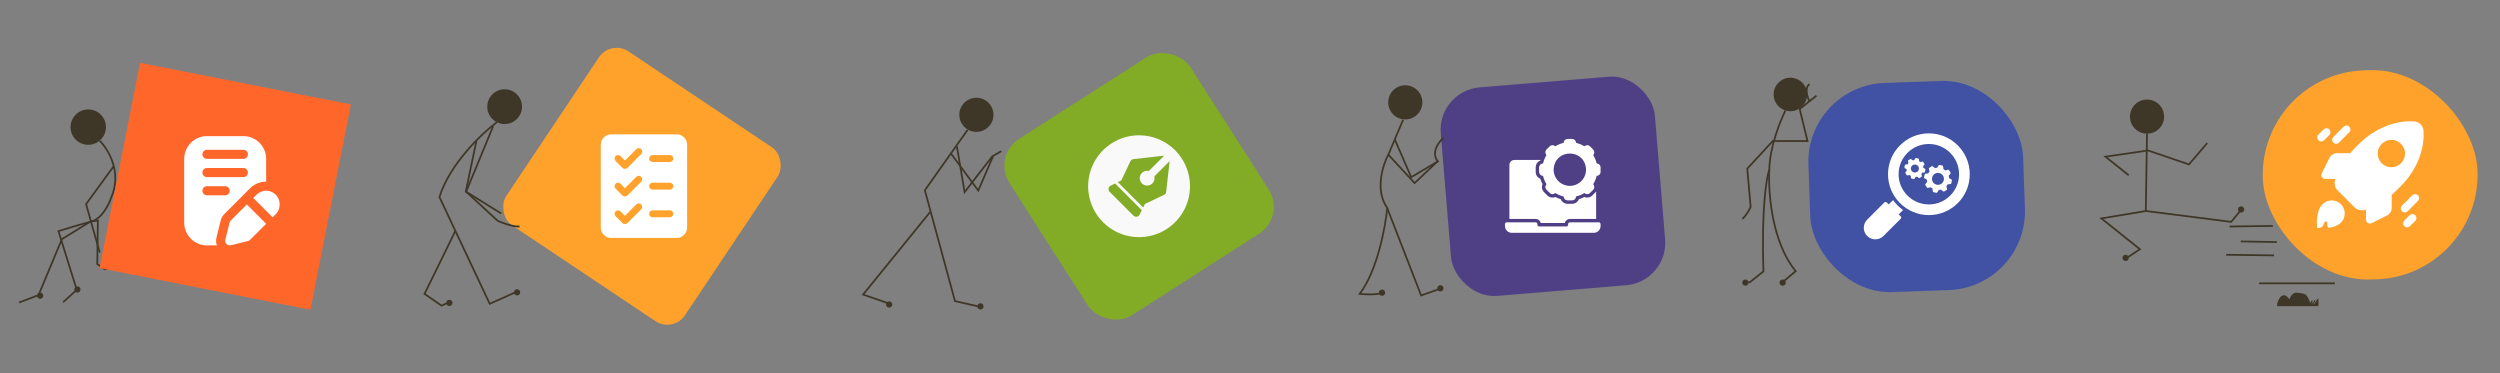
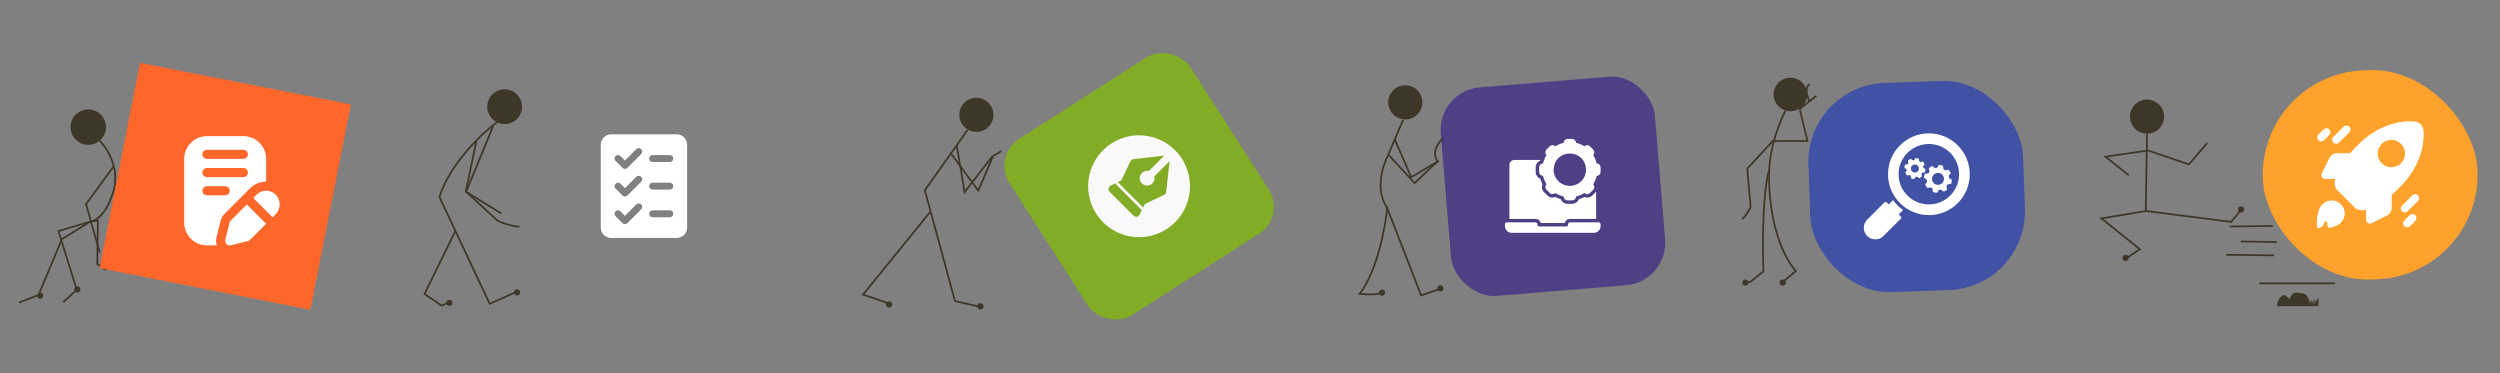
<svg xmlns="http://www.w3.org/2000/svg" width="1407" height="210" viewBox="0 0 1407 210" fill="none">
  <rect x="0" y="0" width="1407" height="210" fill="#808080" stroke="none" />
  <circle cx="22.582" cy="166.417" r="1.747" fill="#3E3727" />
  <circle cx="43.553" cy="162.922" r="1.747" fill="#3E3727" />
  <path d="M62.246 150.87L58.926 151.569L54.732 148.599L55.082 124.136L50.888 124.661L34.813 134.62L21.708 166.072L10.7 170.265" stroke="#3E3727" stroke-width="0.997" />
  <path d="M63.992 93.558L48.441 114.875L56.13 142.132" stroke="#3E3727" stroke-width="0.997" />
  <path d="M56.131 79.23C60.965 84.064 68.991 97.297 62.422 111.555C61.198 115.282 57.284 123.122 51.413 124.659C45.543 126.197 36.62 128.911 32.892 130.076L43.201 163.1L35.513 170.089" stroke="#3E3727" stroke-width="0.997" />
  <circle cx="49.663" cy="71.541" r="9.96" fill="#3E3727" />
  <rect x="78.842" y="35.37" width="120.913" height="117.768" transform="rotate(11.162 78.842 35.37)" fill="#FF662A" />
  <g clip-path="url(#clip0_1920_13910)">
    <path d="M136.977 76.608H116.475C113.077 76.608 109.818 77.958 107.415 80.361C105.012 82.764 103.662 86.023 103.662 89.421V125.299C103.662 126.982 103.993 128.648 104.637 130.203C105.281 131.757 106.225 133.17 107.415 134.36C109.818 136.763 113.077 138.113 116.475 138.113H122.062C121.549 136.699 121.469 135.165 121.831 133.705L124.215 124.069C124.547 122.71 125.248 121.469 126.239 120.481L140.718 105.976C141.91 104.787 143.325 103.844 144.882 103.202C146.438 102.56 148.106 102.231 149.79 102.235V89.421C149.79 86.023 148.44 82.764 146.037 80.361C143.634 77.958 140.375 76.608 136.977 76.608ZM126.726 109.923H116.475C115.795 109.923 115.144 109.653 114.663 109.172C114.182 108.692 113.912 108.04 113.912 107.36C113.912 106.681 114.182 106.029 114.663 105.548C115.144 105.068 115.795 104.798 116.475 104.798H126.726C127.406 104.798 128.058 105.068 128.538 105.548C129.019 106.029 129.289 106.681 129.289 107.36C129.289 108.04 129.019 108.692 128.538 109.172C128.058 109.653 127.406 109.923 126.726 109.923ZM136.977 99.672H116.475C115.795 99.672 115.144 99.402 114.663 98.922C114.182 98.441 113.912 97.789 113.912 97.109C113.912 96.43 114.182 95.778 114.663 95.297C115.144 94.817 115.795 94.547 116.475 94.547H136.977C137.657 94.547 138.308 94.817 138.789 95.297C139.27 95.778 139.54 96.43 139.54 97.109C139.54 97.789 139.27 98.441 138.789 98.922C138.308 99.402 137.657 99.672 136.977 99.672ZM136.977 89.421H116.475C115.795 89.421 115.144 89.151 114.663 88.671C114.182 88.19 113.912 87.538 113.912 86.859C113.912 86.179 114.182 85.527 114.663 85.046C115.144 84.566 115.795 84.296 116.475 84.296H136.977C137.657 84.296 138.308 84.566 138.789 85.046C139.27 85.527 139.54 86.179 139.54 86.859C139.54 87.538 139.27 88.19 138.789 88.671C138.308 89.151 137.657 89.421 136.977 89.421Z" fill="white" />
    <path d="M157.386 115.05C157.412 117.076 156.634 119.029 155.223 120.483L153.429 122.302C153.429 122.302 142.538 111.436 142.564 111.436L144.357 109.617C145.42 108.529 146.784 107.785 148.274 107.481C149.764 107.178 151.311 107.328 152.715 107.914C154.118 108.499 155.314 109.492 156.147 110.764C156.98 112.036 157.411 113.529 157.386 115.05Z" fill="white" />
    <path d="M149.792 125.94L140.72 134.987C140.4 135.319 139.99 135.551 139.541 135.653L129.905 138.036C129.476 138.146 129.026 138.143 128.599 138.026C128.172 137.909 127.783 137.683 127.47 137.37C127.157 137.057 126.931 136.668 126.814 136.241C126.698 135.814 126.694 135.364 126.804 134.935L129.187 125.3C129.29 124.85 129.522 124.44 129.854 124.121L138.926 115.074C138.926 115.074 149.792 125.915 149.792 125.94Z" fill="white" />
  </g>
  <circle cx="252.902" cy="170.465" r="1.747" fill="#3E3727" />
  <circle cx="290.994" cy="164.523" r="1.747" fill="#3E3727" />
-   <rect x="343.762" y="22.293" width="120.913" height="117.768" rx="11.966" transform="rotate(33.76 343.762 22.293)" fill="#FFA22B" />
  <path d="M279.636 68.769C271.307 75.001 253.181 92.148 247.311 110.879L275.617 170.986L290.818 164.172" stroke="#3E3727" stroke-width="0.997" />
  <path d="M268.106 79.43L262.165 107.736L280.162 124.336C282.841 125.501 289.039 127.76 292.393 127.481" stroke="#3E3727" stroke-width="0.997" />
  <circle cx="284.004" cy="60.036" r="9.785" fill="#3E3727" />
  <path d="M256.222 130.103L238.924 165.398L248.534 172.038L252.203 170.291" stroke="#3E3727" stroke-width="0.997" />
  <path d="M277.538 71.046L262.337 107.914L282.081 120.146" stroke="#3E3727" stroke-width="0.997" />
  <path d="M380.874 75.607H343.94C342.395 75.611 340.914 76.227 339.821 77.32C338.729 78.413 338.113 79.893 338.108 81.439V128.092C338.113 129.637 338.729 131.117 339.821 132.21C340.914 133.303 342.395 133.919 343.94 133.923H380.874C382.419 133.919 383.9 133.303 384.992 132.21C386.085 131.117 386.701 129.637 386.705 128.092V81.439C386.701 79.893 386.085 78.413 384.992 77.32C383.9 76.227 382.419 75.611 380.874 75.607ZM360.871 117.808L353.096 125.584C352.723 125.937 352.229 126.134 351.716 126.134C351.202 126.134 350.708 125.937 350.335 125.584L346.448 121.696C346.084 121.33 345.881 120.834 345.882 120.318C345.883 119.801 346.088 119.307 346.453 118.941C346.818 118.576 347.313 118.371 347.829 118.37C348.346 118.369 348.841 118.572 349.208 118.936L351.716 121.463L358.111 115.048C358.477 114.685 358.973 114.481 359.489 114.482C360.006 114.483 360.5 114.689 360.866 115.054C361.231 115.419 361.436 115.914 361.437 116.43C361.438 116.946 361.235 117.442 360.871 117.808ZM360.871 102.257L353.096 110.033C352.723 110.386 352.229 110.582 351.716 110.582C351.202 110.582 350.708 110.386 350.335 110.033L346.448 106.145C346.084 105.779 345.881 105.283 345.882 104.767C345.883 104.25 346.088 103.756 346.453 103.391C346.818 103.025 347.313 102.82 347.829 102.819C348.346 102.818 348.841 103.021 349.208 103.385L351.716 105.912L358.111 99.497C358.477 99.134 358.973 98.93 359.489 98.931C360.006 98.932 360.5 99.138 360.866 99.503C361.231 99.868 361.436 100.363 361.437 100.879C361.438 101.395 361.235 101.891 360.871 102.257ZM360.871 86.707L353.096 94.482C352.724 94.838 352.23 95.036 351.716 95.036C351.201 95.036 350.707 94.838 350.335 94.482L346.448 90.594C346.265 90.413 346.12 90.198 346.021 89.961C345.922 89.724 345.871 89.469 345.87 89.212C345.87 88.955 345.92 88.701 346.018 88.463C346.116 88.226 346.26 88.01 346.442 87.828C346.624 87.647 346.84 87.502 347.077 87.404C347.315 87.306 347.569 87.256 347.826 87.257C348.083 87.257 348.337 87.308 348.575 87.407C348.812 87.507 349.027 87.651 349.208 87.834L351.716 90.361L358.111 83.946C358.292 83.764 358.507 83.619 358.744 83.52C358.981 83.421 359.236 83.369 359.493 83.369C359.75 83.368 360.004 83.418 360.242 83.517C360.479 83.615 360.695 83.759 360.877 83.941C361.059 84.122 361.203 84.338 361.301 84.576C361.399 84.813 361.449 85.068 361.448 85.325C361.448 85.582 361.397 85.836 361.298 86.073C361.199 86.31 361.054 86.525 360.871 86.707ZM376.986 122.26H367.266C366.751 122.26 366.257 122.055 365.892 121.691C365.527 121.326 365.323 120.832 365.323 120.316C365.323 119.8 365.527 119.306 365.892 118.941C366.257 118.577 366.751 118.372 367.266 118.372H376.986C377.501 118.372 377.996 118.577 378.36 118.941C378.725 119.306 378.93 119.8 378.93 120.316C378.93 120.832 378.725 121.326 378.36 121.691C377.996 122.055 377.501 122.26 376.986 122.26ZM376.986 106.709H367.266C366.751 106.709 366.257 106.504 365.892 106.14C365.527 105.775 365.323 105.281 365.323 104.765C365.323 104.249 365.527 103.755 365.892 103.391C366.257 103.026 366.751 102.821 367.266 102.821H376.986C377.501 102.821 377.996 103.026 378.36 103.391C378.725 103.755 378.93 104.249 378.93 104.765C378.93 105.281 378.725 105.775 378.36 106.14C377.996 106.504 377.501 106.709 376.986 106.709ZM376.986 91.158H367.266C366.751 91.158 366.257 90.953 365.892 90.589C365.527 90.224 365.323 89.73 365.323 89.214C365.323 88.698 365.527 88.204 365.892 87.84C366.257 87.475 366.751 87.27 367.266 87.27H376.986C377.501 87.27 377.996 87.475 378.36 87.84C378.725 88.204 378.93 88.698 378.93 89.214C378.93 89.73 378.725 90.224 378.36 90.589C377.996 90.953 377.501 91.158 376.986 91.158Z" fill="white" />
  <circle cx="500.416" cy="171.374" r="1.747" fill="#3E3727" />
  <circle cx="551.787" cy="172.423" r="1.747" fill="#3E3727" />
  <rect x="558.423" y="87.856" width="120.913" height="117.768" rx="17.948" transform="rotate(-32.632 558.423 87.856)" fill="#82AC26" />
  <path d="M544.624 73.011L520.511 107.083L537.46 169.462L551.263 172.607" stroke="#3E3727" stroke-width="0.997" />
  <circle cx="549.516" cy="64.619" r="9.61" fill="#3E3727" />
  <path d="M538.513 82.268L542.881 108.128L558.432 88.034L563.499 85.064" stroke="#3E3727" stroke-width="0.997" />
  <path d="M535.365 86.634L550.567 107.252L558.779 88.206" stroke="#3E3727" stroke-width="0.997" />
  <path d="M523.483 119.308L485.742 165.786L500.419 170.853" stroke="#3E3727" stroke-width="0.997" />
  <path d="M641.071 76.14C635.401 76.14 629.859 77.821 625.145 80.971C620.43 84.121 616.756 88.598 614.586 93.836C612.417 99.074 611.849 104.838 612.955 110.399C614.061 115.96 616.791 121.068 620.801 125.077C624.81 129.086 629.918 131.816 635.478 132.922C641.039 134.028 646.803 133.461 652.041 131.291C657.279 129.121 661.757 125.447 664.906 120.733C668.056 116.019 669.738 110.476 669.738 104.806C669.735 97.204 666.714 89.915 661.338 84.539C655.963 79.164 648.673 76.142 641.071 76.14ZM641.358 120.802C641.216 121.113 640.998 121.383 640.724 121.587C640.45 121.79 640.129 121.922 639.791 121.968C639.677 121.99 639.562 122.003 639.447 122.006C638.874 122.006 638.324 121.78 637.918 121.376L624.502 107.96C624.255 107.722 624.071 107.426 623.968 107.099C623.864 106.771 623.844 106.424 623.909 106.087C623.958 105.747 624.09 105.424 624.293 105.148C624.497 104.871 624.765 104.649 625.075 104.501L627.579 103.258L642.619 118.299L641.358 120.802ZM656.322 107.998C656.276 108.361 656.14 108.707 655.927 109.004C655.713 109.301 655.428 109.54 655.099 109.699L644.396 114.763L643.383 116.77L629.107 102.494L631.095 101.5L636.179 90.779C636.337 90.449 636.576 90.165 636.873 89.951C637.17 89.737 637.516 89.601 637.879 89.556L655.213 87.606L646.594 96.226C645.712 96.01 644.783 96.09 643.95 96.451C643.117 96.813 642.425 97.438 641.98 98.229C641.535 99.021 641.361 99.936 641.485 100.836C641.608 101.736 642.023 102.57 642.665 103.212C643.307 103.855 644.142 104.269 645.042 104.393C645.941 104.516 646.857 104.342 647.648 103.897C648.44 103.452 649.064 102.76 649.426 101.927C649.788 101.094 649.867 100.166 649.652 99.283L658.271 90.664L656.322 107.998Z" fill="#F9F9F9" />
  <circle cx="777.795" cy="164.718" r="1.747" fill="#3E3727" />
  <circle cx="810.641" cy="162.272" r="1.747" fill="#3E3727" />
  <rect x="808.894" y="51.141" width="120.913" height="117.768" rx="23.931" transform="rotate(-4.725 808.894 51.141)" fill="#4F4085" />
  <path d="M789.674 67.396L781.462 86.791C778.258 92.731 773.634 107.094 780.763 117.019C779.715 127.736 775.137 152.419 765.212 165.419C768.182 165.71 774.787 166.013 777.443 164.895" stroke="#3E3727" stroke-width="0.997" />
  <circle cx="790.898" cy="57.611" r="9.61" fill="#3E3727" />
  <path d="M780.761 117.19L799.807 166.29L810.64 162.446M784.955 78.4L794.215 99.718L809.242 90.806C807.495 89.059 805.678 83.957 812.387 77.527" stroke="#3E3727" stroke-width="0.997" />
  <path d="M781.288 86.966L796.14 103.041L809.07 90.81" stroke="#3E3727" stroke-width="0.997" />
  <path d="M899.838 125.136H883.503C883.249 125.137 883.005 125.238 882.825 125.418C882.645 125.598 882.543 125.842 882.543 126.097C882.629 126.755 882.319 127.436 881.582 127.442H866.208C865.954 127.441 865.71 127.34 865.53 127.16C865.35 126.98 865.248 126.736 865.247 126.481C865.327 125.821 865.035 125.146 864.287 125.136H847.952C847.697 125.137 847.453 125.238 847.273 125.418C847.093 125.598 846.992 125.842 846.991 126.097V127.192C846.991 127.697 847.09 128.197 847.283 128.663C847.477 129.129 847.76 129.553 848.117 129.91C848.474 130.267 848.897 130.55 849.364 130.743C849.83 130.936 850.33 131.036 850.835 131.035H896.955C897.46 131.036 897.96 130.936 898.426 130.743C898.893 130.55 899.316 130.267 899.673 129.91C900.03 129.553 900.313 129.129 900.507 128.663C900.7 128.197 900.799 127.697 900.799 127.192C900.787 126.382 901.006 125.194 899.838 125.136Z" fill="white" />
  <path d="M867.113 125.519H880.68C880.814 124.868 881.168 124.284 881.682 123.863C882.197 123.443 882.841 123.214 883.505 123.213H898.302V107.83C898.236 108.003 896.335 109.772 896.179 109.973C895.604 110.559 894.864 110.957 894.058 111.115C893.252 111.273 892.417 111.183 891.663 110.857C890.688 111.377 889.665 111.802 888.607 112.125C888.301 112.888 887.773 113.541 887.091 114C886.409 114.46 885.605 114.703 884.783 114.7H882.227C881.403 114.703 880.596 114.459 879.913 113.998C879.229 113.537 878.7 112.881 878.394 112.115C877.339 111.798 876.319 111.377 875.348 110.857C874.592 111.182 873.756 111.272 872.948 111.114C872.141 110.956 871.4 110.558 870.822 109.973L869.016 108.157C868.432 107.58 868.036 106.84 867.878 106.035C867.72 105.229 867.809 104.395 868.132 103.641C867.609 102.666 867.185 101.643 866.863 100.585C866.101 100.279 865.447 99.751 864.988 99.069C864.529 98.387 864.285 97.583 864.288 96.761V94.205C864.285 93.381 864.53 92.574 864.991 91.89C865.451 91.207 866.107 90.677 866.873 90.371C866.911 90.256 866.94 90.141 866.988 90.025H852.412C851.672 89.993 850.949 90.254 850.402 90.753C849.855 91.252 849.527 91.947 849.491 92.687V123.213H864.288C864.953 123.214 865.597 123.443 866.111 123.863C866.626 124.284 866.98 124.868 867.113 125.519Z" fill="white" />
  <path d="M898.784 92.005C898.729 92.003 898.676 91.983 898.632 91.948C898.589 91.914 898.558 91.866 898.544 91.813C898.174 90.273 897.564 88.801 896.738 87.45C896.709 87.401 896.697 87.344 896.702 87.287C896.707 87.231 896.73 87.177 896.766 87.133C897.127 86.715 897.315 86.176 897.291 85.624C897.268 85.073 897.036 84.551 896.641 84.164L894.826 82.348C894.439 81.954 893.917 81.722 893.366 81.699C892.814 81.675 892.275 81.863 891.857 82.224C891.814 82.258 891.762 82.279 891.707 82.284C891.652 82.289 891.597 82.278 891.549 82.252C890.194 81.427 888.719 80.818 887.177 80.446C887.122 80.431 887.074 80.398 887.039 80.353C887.004 80.308 886.985 80.253 886.985 80.196C886.937 79.646 886.684 79.135 886.277 78.763C885.869 78.39 885.337 78.185 884.785 78.188H882.229C881.675 78.186 881.142 78.392 880.734 78.766C880.326 79.14 880.074 79.654 880.028 80.206C880.026 80.261 880.007 80.314 879.972 80.357C879.937 80.401 879.89 80.432 879.836 80.446C878.297 80.816 876.825 81.425 875.474 82.252C875.425 82.281 875.368 82.293 875.311 82.288C875.254 82.283 875.2 82.26 875.157 82.223C874.739 81.863 874.199 81.675 873.648 81.698C873.096 81.722 872.574 81.954 872.188 82.348L870.372 84.164C869.978 84.551 869.745 85.073 869.722 85.624C869.699 86.176 869.887 86.715 870.247 87.133C870.284 87.175 870.306 87.227 870.311 87.282C870.316 87.338 870.304 87.393 870.276 87.441C869.451 88.796 868.841 90.271 868.469 91.813C868.454 91.868 868.422 91.916 868.377 91.951C868.332 91.986 868.277 92.004 868.22 92.005C867.67 92.053 867.158 92.305 866.786 92.713C866.414 93.121 866.209 93.653 866.211 94.205V96.761C866.209 97.314 866.416 97.848 866.79 98.256C867.164 98.664 867.678 98.916 868.229 98.961C868.285 98.963 868.338 98.983 868.381 99.018C868.424 99.052 868.455 99.1 868.469 99.154C868.839 100.693 869.449 102.165 870.276 103.516C870.304 103.565 870.317 103.622 870.311 103.679C870.306 103.736 870.284 103.789 870.247 103.833C869.887 104.251 869.699 104.791 869.722 105.342C869.745 105.894 869.978 106.416 870.372 106.802L872.188 108.618C872.574 109.012 873.096 109.245 873.648 109.268C874.199 109.291 874.739 109.103 875.157 108.743C875.2 108.709 875.252 108.687 875.306 108.682C875.361 108.677 875.416 108.688 875.464 108.714C876.819 109.539 878.294 110.149 879.836 110.521C879.891 110.536 879.94 110.568 879.974 110.613C880.009 110.658 880.028 110.713 880.028 110.77C880.076 111.32 880.329 111.832 880.737 112.204C881.144 112.576 881.677 112.781 882.229 112.779H884.785C885.338 112.781 885.872 112.574 886.28 112.2C886.687 111.826 886.939 111.312 886.985 110.761C886.987 110.705 887.007 110.652 887.041 110.609C887.076 110.566 887.124 110.535 887.177 110.52C888.717 110.151 890.189 109.541 891.539 108.714C891.589 108.686 891.646 108.673 891.703 108.678C891.759 108.683 891.813 108.706 891.857 108.743C892.275 109.103 892.814 109.291 893.366 109.268C893.917 109.244 894.439 109.012 894.826 108.618L896.641 106.802C897.036 106.416 897.268 105.894 897.291 105.342C897.315 104.791 897.127 104.251 896.766 103.833C896.73 103.791 896.707 103.739 896.702 103.684C896.697 103.629 896.709 103.573 896.738 103.525C897.563 102.171 898.172 100.696 898.544 99.154C898.559 99.099 898.592 99.05 898.637 99.016C898.682 98.981 898.737 98.962 898.794 98.961C899.344 98.914 899.855 98.661 900.227 98.253C900.599 97.846 900.805 97.313 900.802 96.761V94.205C900.804 93.652 900.598 93.118 900.224 92.71C899.85 92.302 899.336 92.051 898.784 92.005ZM883.507 104.611C881.087 104.609 878.766 103.646 877.055 101.935C875.344 100.223 874.381 97.903 874.379 95.483C874.88 83.373 892.136 83.377 892.635 95.483C892.632 97.903 891.67 100.223 889.958 101.935C888.247 103.646 885.927 104.609 883.507 104.611Z" fill="white" />
  <circle cx="982.303" cy="159.047" r="1.747" fill="#3E3727" />
  <circle cx="1003.27" cy="159.047" r="1.747" fill="#3E3727" />
  <rect x="1016.2" y="48.269" width="120.913" height="117.768" rx="44.373" transform="rotate(-2.027 1016.2 48.269)" fill="#4152A5" />
  <path d="M1004.84 62.242C1001.93 67.95 996.038 82.581 995.759 95.441C994.186 99.693 991.32 117.108 992.439 152.753L984.751 158.868L983.877 158.694" stroke="#3E3727" stroke-width="0.997" />
  <circle cx="1007.64" cy="53.16" r="9.435" fill="#3E3727" />
  <path d="M995.755 95.447C995.056 107.678 997.048 136.229 1010.61 152.584L1002.74 159.224M998.201 78.848L983.349 94.923L985.271 116.415C984.573 117.987 982.65 121.552 980.554 123.229" stroke="#3E3727" stroke-width="0.997" />
  <path d="M998.728 79.374H1017.25L1012.88 61.377L1018.3 57.008C1017.13 54.446 1015.54 48.936 1018.47 47.398" stroke="#3E3727" stroke-width="0.997" />
  <path d="M1018.29 57.004L1022.31 53.859" stroke="#3E3727" stroke-width="0.997" />
  <g clip-path="url(#clip1_1920_13910)">
    <path d="M1085.58 75.052C1072.88 75.052 1062.57 85.377 1062.57 98.06C1062.57 110.743 1072.88 121.059 1085.58 121.059C1098.26 121.059 1108.58 110.753 1108.58 98.07C1108.58 85.396 1098.26 75.07 1085.58 75.052ZM1085.57 115.058C1076.17 115.058 1068.52 107.426 1068.52 98.051C1068.52 88.667 1076.17 81.034 1085.57 81.034C1094.94 81.044 1102.57 88.685 1102.57 98.06C1102.57 107.435 1094.94 115.058 1085.57 115.058Z" fill="white" />
    <path d="M1068.6 120.665L1071.04 118.228C1068.88 116.662 1066.99 114.77 1065.41 112.608L1062.98 115.041L1061.86 113.922C1061.51 113.568 1060.89 113.568 1060.54 113.922L1050.84 123.623C1048.3 126.158 1048.3 130.277 1050.84 132.802C1053.36 135.33 1057.48 135.348 1060.03 132.802L1069.73 123.102C1070.09 122.738 1070.09 122.151 1069.73 121.788L1068.6 120.665Z" fill="white" />
    <path d="M1083.41 95.038L1082.45 94.441C1082.43 94.162 1082.38 93.891 1082.31 93.621L1083.02 92.727C1083.14 92.578 1083.15 92.363 1083.04 92.195L1082.38 91.152C1082.28 90.984 1082.07 90.9 1081.88 90.947L1080.79 91.208C1080.57 91.031 1080.34 90.872 1080.1 90.723L1079.97 89.605C1079.95 89.409 1079.8 89.251 1079.61 89.204L1078.41 88.934C1078.22 88.897 1078.02 88.98 1077.91 89.148L1077.32 90.099C1077.04 90.127 1076.76 90.173 1076.49 90.248L1075.61 89.549C1075.46 89.418 1075.24 89.409 1075.08 89.512L1074.03 90.173C1073.86 90.276 1073.78 90.481 1073.83 90.676L1074.09 91.767C1073.9 91.981 1073.74 92.214 1073.6 92.456L1072.49 92.587C1072.29 92.606 1072.13 92.755 1072.08 92.941L1071.81 94.143C1071.77 94.339 1071.85 94.534 1072.02 94.646L1072.98 95.233C1073.01 95.513 1073.05 95.793 1073.13 96.063L1072.42 96.948C1072.3 97.097 1072.29 97.311 1072.39 97.479L1073.05 98.523C1073.16 98.691 1073.35 98.765 1073.55 98.728L1074.65 98.467C1074.86 98.653 1075.09 98.812 1075.34 98.952L1075.46 100.07C1075.49 100.266 1075.63 100.424 1075.82 100.471L1077.02 100.741C1077.06 100.75 1077.09 100.75 1077.13 100.75C1077.28 100.75 1077.43 100.666 1077.52 100.536L1078.11 99.576C1078.39 99.548 1078.67 99.501 1078.94 99.427L1079.82 100.135C1079.98 100.256 1080.19 100.266 1080.36 100.163L1081.4 99.501C1081.57 99.399 1081.65 99.194 1081.61 99.007L1081.35 97.898C1081.52 97.684 1081.69 97.46 1081.82 97.218L1082.95 97.097C1083.15 97.069 1083.3 96.929 1083.35 96.734L1083.62 95.531C1083.66 95.336 1083.58 95.14 1083.41 95.038ZM1078.92 96.743C1077.93 97.395 1076.5 97.134 1075.8 96.044C1075.15 94.982 1075.42 93.621 1076.5 92.931C1077.53 92.279 1078.97 92.615 1079.61 93.63C1080.25 94.618 1080.03 96.035 1078.92 96.743Z" fill="white" />
    <path d="M1098.33 101.067L1096.95 100.219C1096.92 99.8 1096.86 99.381 1096.73 98.971L1097.74 97.694C1097.87 97.545 1097.88 97.331 1097.77 97.163L1096.87 95.756C1096.77 95.588 1096.58 95.495 1096.38 95.551L1094.81 95.914C1094.49 95.644 1094.14 95.392 1093.77 95.187L1093.58 93.575C1093.56 93.379 1093.42 93.221 1093.22 93.174L1091.59 92.811C1091.4 92.773 1091.2 92.848 1091.1 93.016L1090.25 94.395C1089.82 94.423 1089.4 94.498 1088.99 94.609L1087.72 93.603C1087.56 93.482 1087.35 93.472 1087.18 93.575L1085.78 94.47C1085.61 94.581 1085.52 94.777 1085.57 94.973L1085.94 96.538C1085.66 96.865 1085.41 97.209 1085.21 97.582L1083.6 97.769C1083.41 97.787 1083.25 97.936 1083.2 98.132L1082.84 99.754C1082.79 99.949 1082.88 100.154 1083.04 100.257L1084.42 101.105C1084.45 101.533 1084.52 101.953 1084.64 102.363L1083.63 103.621C1083.51 103.779 1083.5 103.994 1083.6 104.161L1084.5 105.569C1084.6 105.736 1084.8 105.82 1084.99 105.774L1086.57 105.41C1086.89 105.69 1087.24 105.932 1087.61 106.137L1087.79 107.749C1087.82 107.945 1087.96 108.103 1088.15 108.15L1089.78 108.513C1089.81 108.523 1089.85 108.523 1089.89 108.523C1090.04 108.523 1090.19 108.439 1090.28 108.299L1091.13 106.929C1091.55 106.901 1091.97 106.827 1092.38 106.715L1093.65 107.721C1093.81 107.842 1094.02 107.852 1094.19 107.749L1095.6 106.855C1095.77 106.752 1095.85 106.547 1095.8 106.361L1095.43 104.776C1095.71 104.46 1095.96 104.105 1096.17 103.742L1097.77 103.556C1097.96 103.537 1098.13 103.388 1098.17 103.192L1098.53 101.571C1098.58 101.375 1098.5 101.17 1098.33 101.067ZM1092.49 103.509C1090.81 104.534 1088.79 103.965 1087.84 102.465C1086.85 100.9 1087.31 98.812 1088.89 97.815C1090.44 96.818 1092.54 97.284 1093.53 98.859C1094.53 100.424 1094.06 102.512 1092.49 103.509Z" fill="white" />
  </g>
  <circle cx="1196.29" cy="145.132" r="1.747" fill="#3E3727" />
  <circle cx="1261.28" cy="117.876" r="1.747" fill="#3E3727" />
  <path d="M1271.42 159.457H1314.06" stroke="#3E3727" stroke-width="0.997" />
  <path d="M1286.62 166.51C1283.68 164.972 1282.02 169.014 1281.55 171.227V172.276H1304.79C1304.85 171.227 1304.93 168.921 1304.79 168.082C1304.62 167.034 1302.35 171.752 1302 171.402C1301.65 171.053 1303.05 170.354 1303.05 168.956C1303.05 167.558 1302.52 169.655 1301.3 170.703C1300.07 171.752 1301.82 170.004 1301.47 169.131C1301.19 168.432 1300.54 169.771 1300.25 170.529C1297.98 164.588 1297.28 165.461 1293.26 164.762C1289.24 164.063 1288.54 169.131 1288.37 168.432C1288.23 167.873 1287.14 166.917 1286.62 166.51Z" fill="#3E3727" />
  <rect x="1271.42" y="41.688" width="120.913" height="117.768" rx="58.884" transform="rotate(-2.027 1271.42 41.688)" fill="#FFA22B" />
  <path d="M1208.34 84.504L1231.93 92.541L1242.24 80.485" stroke="#3E3727" stroke-width="0.997" />
  <path d="M1207.82 84.851L1184.93 88.171L1198.04 98.654M1207.65 118.748L1182.66 122.942L1204.33 140.24L1196.99 145.133" stroke="#3E3727" stroke-width="0.997" />
  <path d="M1254.82 127.489L1279.11 127.14" stroke="#3E3727" stroke-width="0.997" />
  <path d="M1261.11 135.874L1281.38 136.224" stroke="#3E3727" stroke-width="0.997" />
  <path d="M1252.9 143.384L1279.81 143.733" stroke="#3E3727" stroke-width="0.997" />
  <circle cx="1208.35" cy="65.633" r="9.61" fill="#3E3727" />
  <path d="M1208.34 75.242L1207.65 118.75L1255.7 124.866L1261.81 117.527" stroke="#3E3727" stroke-width="0.997" />
  <g clip-path="url(#clip2_1920_13910)">
    <path d="M1317.47 125.296C1318.15 124.616 1318.69 123.809 1319.06 122.92C1319.42 122.032 1319.61 121.08 1319.61 120.118C1319.61 119.157 1319.42 118.205 1319.06 117.316C1318.69 116.428 1318.15 115.621 1317.47 114.941C1316.79 114.261 1315.98 113.721 1315.09 113.353C1314.21 112.985 1313.25 112.796 1312.29 112.796C1311.33 112.796 1310.38 112.985 1309.49 113.353C1308.6 113.721 1307.79 114.26 1307.11 114.94C1305.08 116.976 1304.27 120.133 1304.02 122.991C1303.87 124.609 1303.88 126.236 1304.05 127.851C1304.09 128.257 1304.48 128.348 1304.55 128.36H1304.57C1304.73 128.36 1307.07 128.413 1307.79 126.129C1307.92 125.704 1308.11 125.299 1308.36 124.927C1308.46 124.781 1308.61 124.673 1308.78 124.621C1308.95 124.569 1309.13 124.576 1309.3 124.642C1309.46 124.707 1309.6 124.826 1309.69 124.98C1309.78 125.134 1309.81 125.314 1309.79 125.491C1309.67 126.358 1309.85 127.239 1310.3 127.991C1310.35 128.075 1310.42 128.142 1310.51 128.184C1310.6 128.226 1310.69 128.24 1310.79 128.226C1313.24 127.85 1315.75 127.012 1317.47 125.296Z" fill="white" />
    <path d="M1363.97 73.748C1363.79 70.685 1361.6 68.491 1358.54 68.314C1348.13 67.694 1336.54 72.106 1327.5 81.148L1325.08 83.559C1324.22 84.428 1323.39 85.319 1322.61 86.233H1315.01C1313.39 86.296 1311.96 87.227 1311.16 88.593L1306.69 97.533C1306.57 97.854 1306.48 98.187 1306.44 98.526C1306.44 99.101 1306.68 99.651 1307.08 100.057C1307.49 100.463 1308.04 100.694 1308.62 100.699H1314.26C1313.53 103.164 1314.02 105.591 1315.58 107.156L1325.13 116.699C1326.69 118.266 1329.12 118.755 1331.58 118.022V123.672C1331.59 124.247 1331.82 124.795 1332.23 125.201C1332.63 125.607 1333.18 125.838 1333.76 125.845C1334.1 125.799 1334.43 125.716 1334.75 125.597L1343.69 121.127C1345.06 120.32 1345.99 118.897 1346.05 117.278V109.676C1346.96 108.894 1347.85 108.068 1348.72 107.199L1351.14 104.788C1360.18 95.746 1364.59 84.152 1363.97 73.748ZM1351.3 91.864C1350.23 92.94 1348.86 93.673 1347.36 93.97C1345.87 94.267 1344.32 94.115 1342.92 93.532C1341.51 92.95 1340.31 91.963 1339.46 90.698C1338.62 89.432 1338.17 87.944 1338.17 86.422C1338.17 84.9 1338.62 83.413 1339.46 82.147C1340.31 80.882 1341.51 79.895 1342.92 79.313C1344.32 78.73 1345.87 78.578 1347.36 78.875C1348.86 79.172 1350.23 79.905 1351.3 80.981C1352.75 82.424 1353.56 84.382 1353.56 86.422C1353.56 88.463 1352.75 90.421 1351.3 91.864Z" fill="white" />
    <path d="M1313.21 80.257C1312.79 79.837 1312.55 79.268 1312.55 78.675C1312.55 78.082 1312.79 77.513 1313.21 77.093L1319 71.298C1319.42 70.878 1319.99 70.642 1320.59 70.642C1321.18 70.642 1321.75 70.878 1322.17 71.298C1322.59 71.719 1322.83 72.289 1322.83 72.883C1322.83 73.478 1322.59 74.048 1322.17 74.468L1316.38 80.263C1316.17 80.471 1315.92 80.636 1315.65 80.748C1315.38 80.861 1315.09 80.918 1314.79 80.918C1314.5 80.917 1314.21 80.859 1313.94 80.745C1313.66 80.632 1313.42 80.466 1313.21 80.257Z" fill="white" />
    <path d="M1304.81 78.931C1304.39 78.511 1304.15 77.943 1304.15 77.351C1304.15 76.759 1304.39 76.191 1304.81 75.772L1307.78 72.796C1308.2 72.389 1308.76 72.165 1309.35 72.17C1309.94 72.176 1310.5 72.411 1310.91 72.825C1311.33 73.24 1311.56 73.8 1311.57 74.386C1311.57 74.972 1311.35 75.537 1310.94 75.959L1307.97 78.931C1307.76 79.139 1307.52 79.305 1307.25 79.418C1306.97 79.531 1306.68 79.589 1306.39 79.589C1306.09 79.589 1305.8 79.531 1305.53 79.418C1305.26 79.305 1305.01 79.139 1304.81 78.931Z" fill="white" />
    <path d="M1351.84 118.884C1351.63 118.676 1351.46 118.43 1351.35 118.158C1351.24 117.887 1351.18 117.596 1351.18 117.302C1351.18 117.008 1351.24 116.717 1351.35 116.445C1351.46 116.174 1351.63 115.927 1351.84 115.72L1357.63 109.931C1358.05 109.511 1358.62 109.274 1359.21 109.274C1359.81 109.273 1360.38 109.509 1360.8 109.928C1361.22 110.348 1361.45 110.917 1361.45 111.511C1361.46 112.105 1361.22 112.675 1360.8 113.095L1355.01 118.89C1354.8 119.098 1354.55 119.263 1354.28 119.375C1354.01 119.488 1353.72 119.545 1353.42 119.545C1353.13 119.544 1352.83 119.485 1352.56 119.372C1352.29 119.259 1352.04 119.093 1351.84 118.884Z" fill="white" />
    <path d="M1353.16 127.284C1352.74 126.864 1352.51 126.295 1352.51 125.702C1352.51 125.108 1352.74 124.539 1353.16 124.12L1356.13 121.149C1356.34 120.94 1356.59 120.775 1356.86 120.662C1357.13 120.55 1357.42 120.491 1357.72 120.491C1358.01 120.491 1358.3 120.549 1358.57 120.661C1358.85 120.773 1359.09 120.938 1359.3 121.146C1359.51 121.353 1359.67 121.6 1359.79 121.872C1359.9 122.143 1359.96 122.434 1359.96 122.728C1359.96 123.022 1359.9 123.314 1359.79 123.585C1359.68 123.857 1359.51 124.104 1359.3 124.312L1356.33 127.284C1356.13 127.492 1355.88 127.658 1355.61 127.771C1355.33 127.884 1355.04 127.942 1354.75 127.942C1354.45 127.942 1354.16 127.884 1353.89 127.771C1353.62 127.658 1353.37 127.492 1353.16 127.284Z" fill="white" />
  </g>
  <defs>
    <clipPath id="clip0_1920_13910">
      <rect width="61.505" height="61.505" fill="white" transform="translate(95.973 76.603)" />
    </clipPath>
    <clipPath id="clip1_1920_13910">
      <rect width="61.505" height="61.505" fill="white" transform="translate(1048.01 74.129)" />
    </clipPath>
    <clipPath id="clip2_1920_13910">
      <rect width="60.107" height="60.107" fill="white" transform="translate(1303.92 68.253)" />
    </clipPath>
  </defs>
</svg>